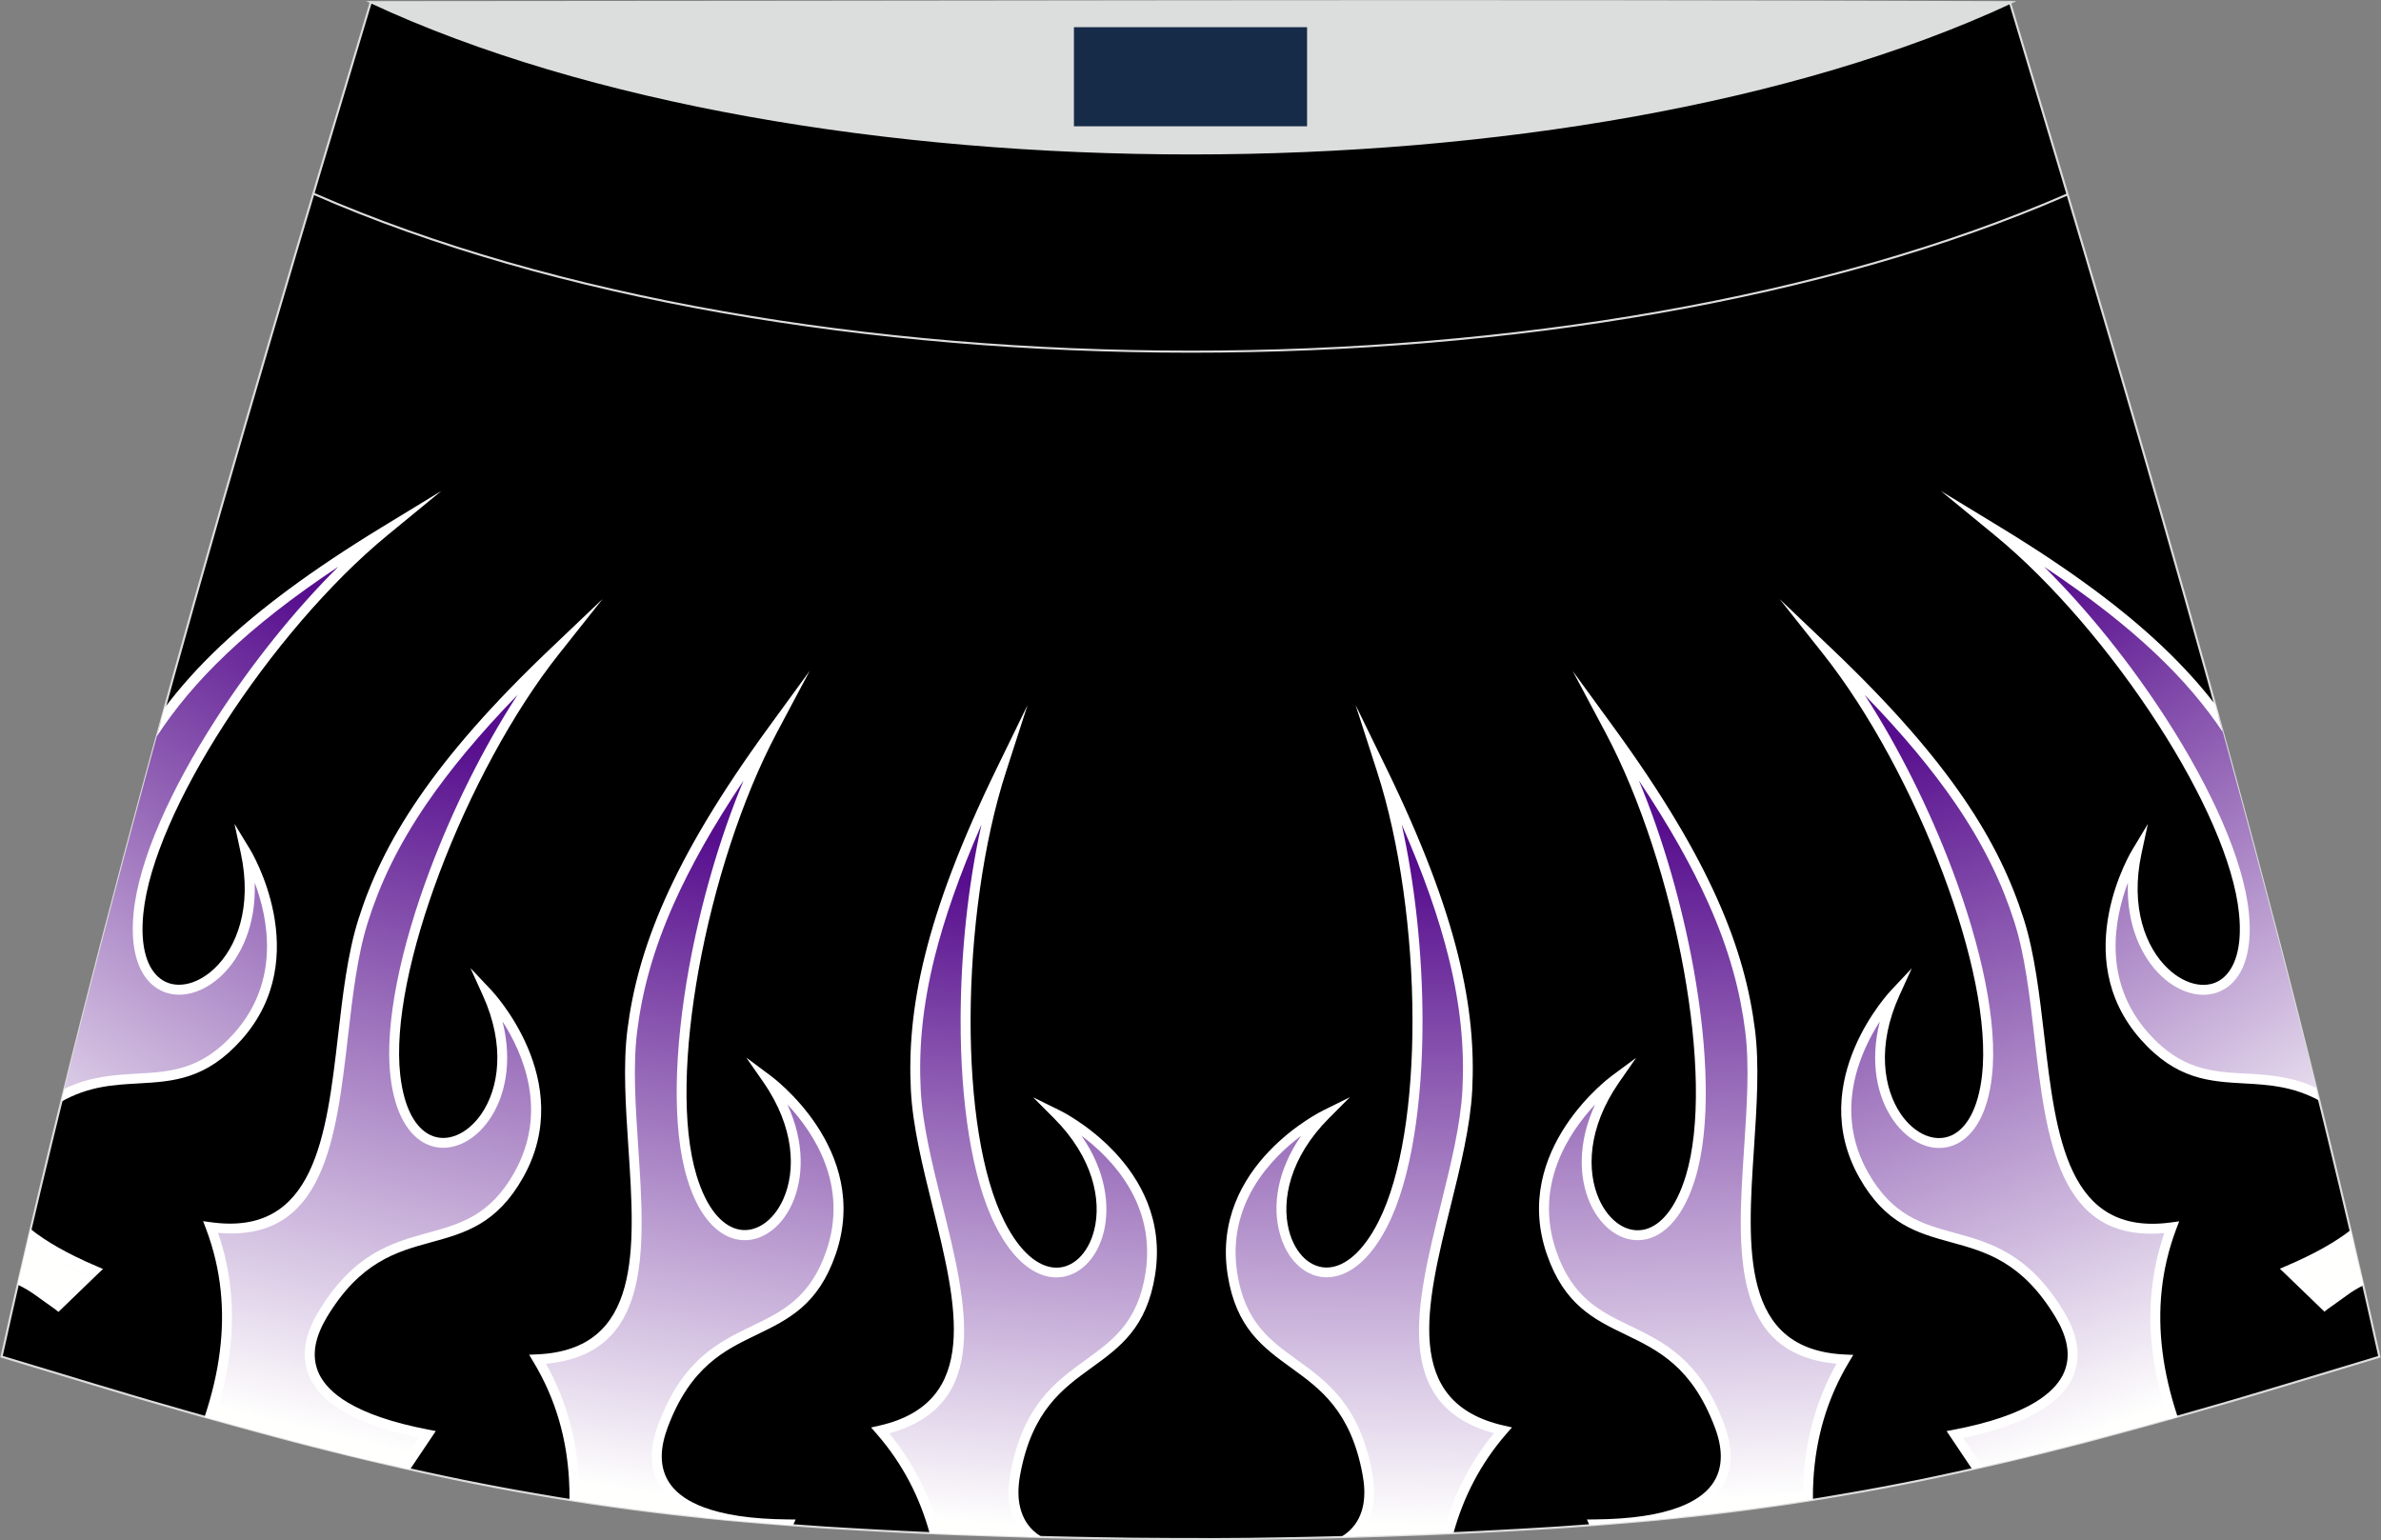
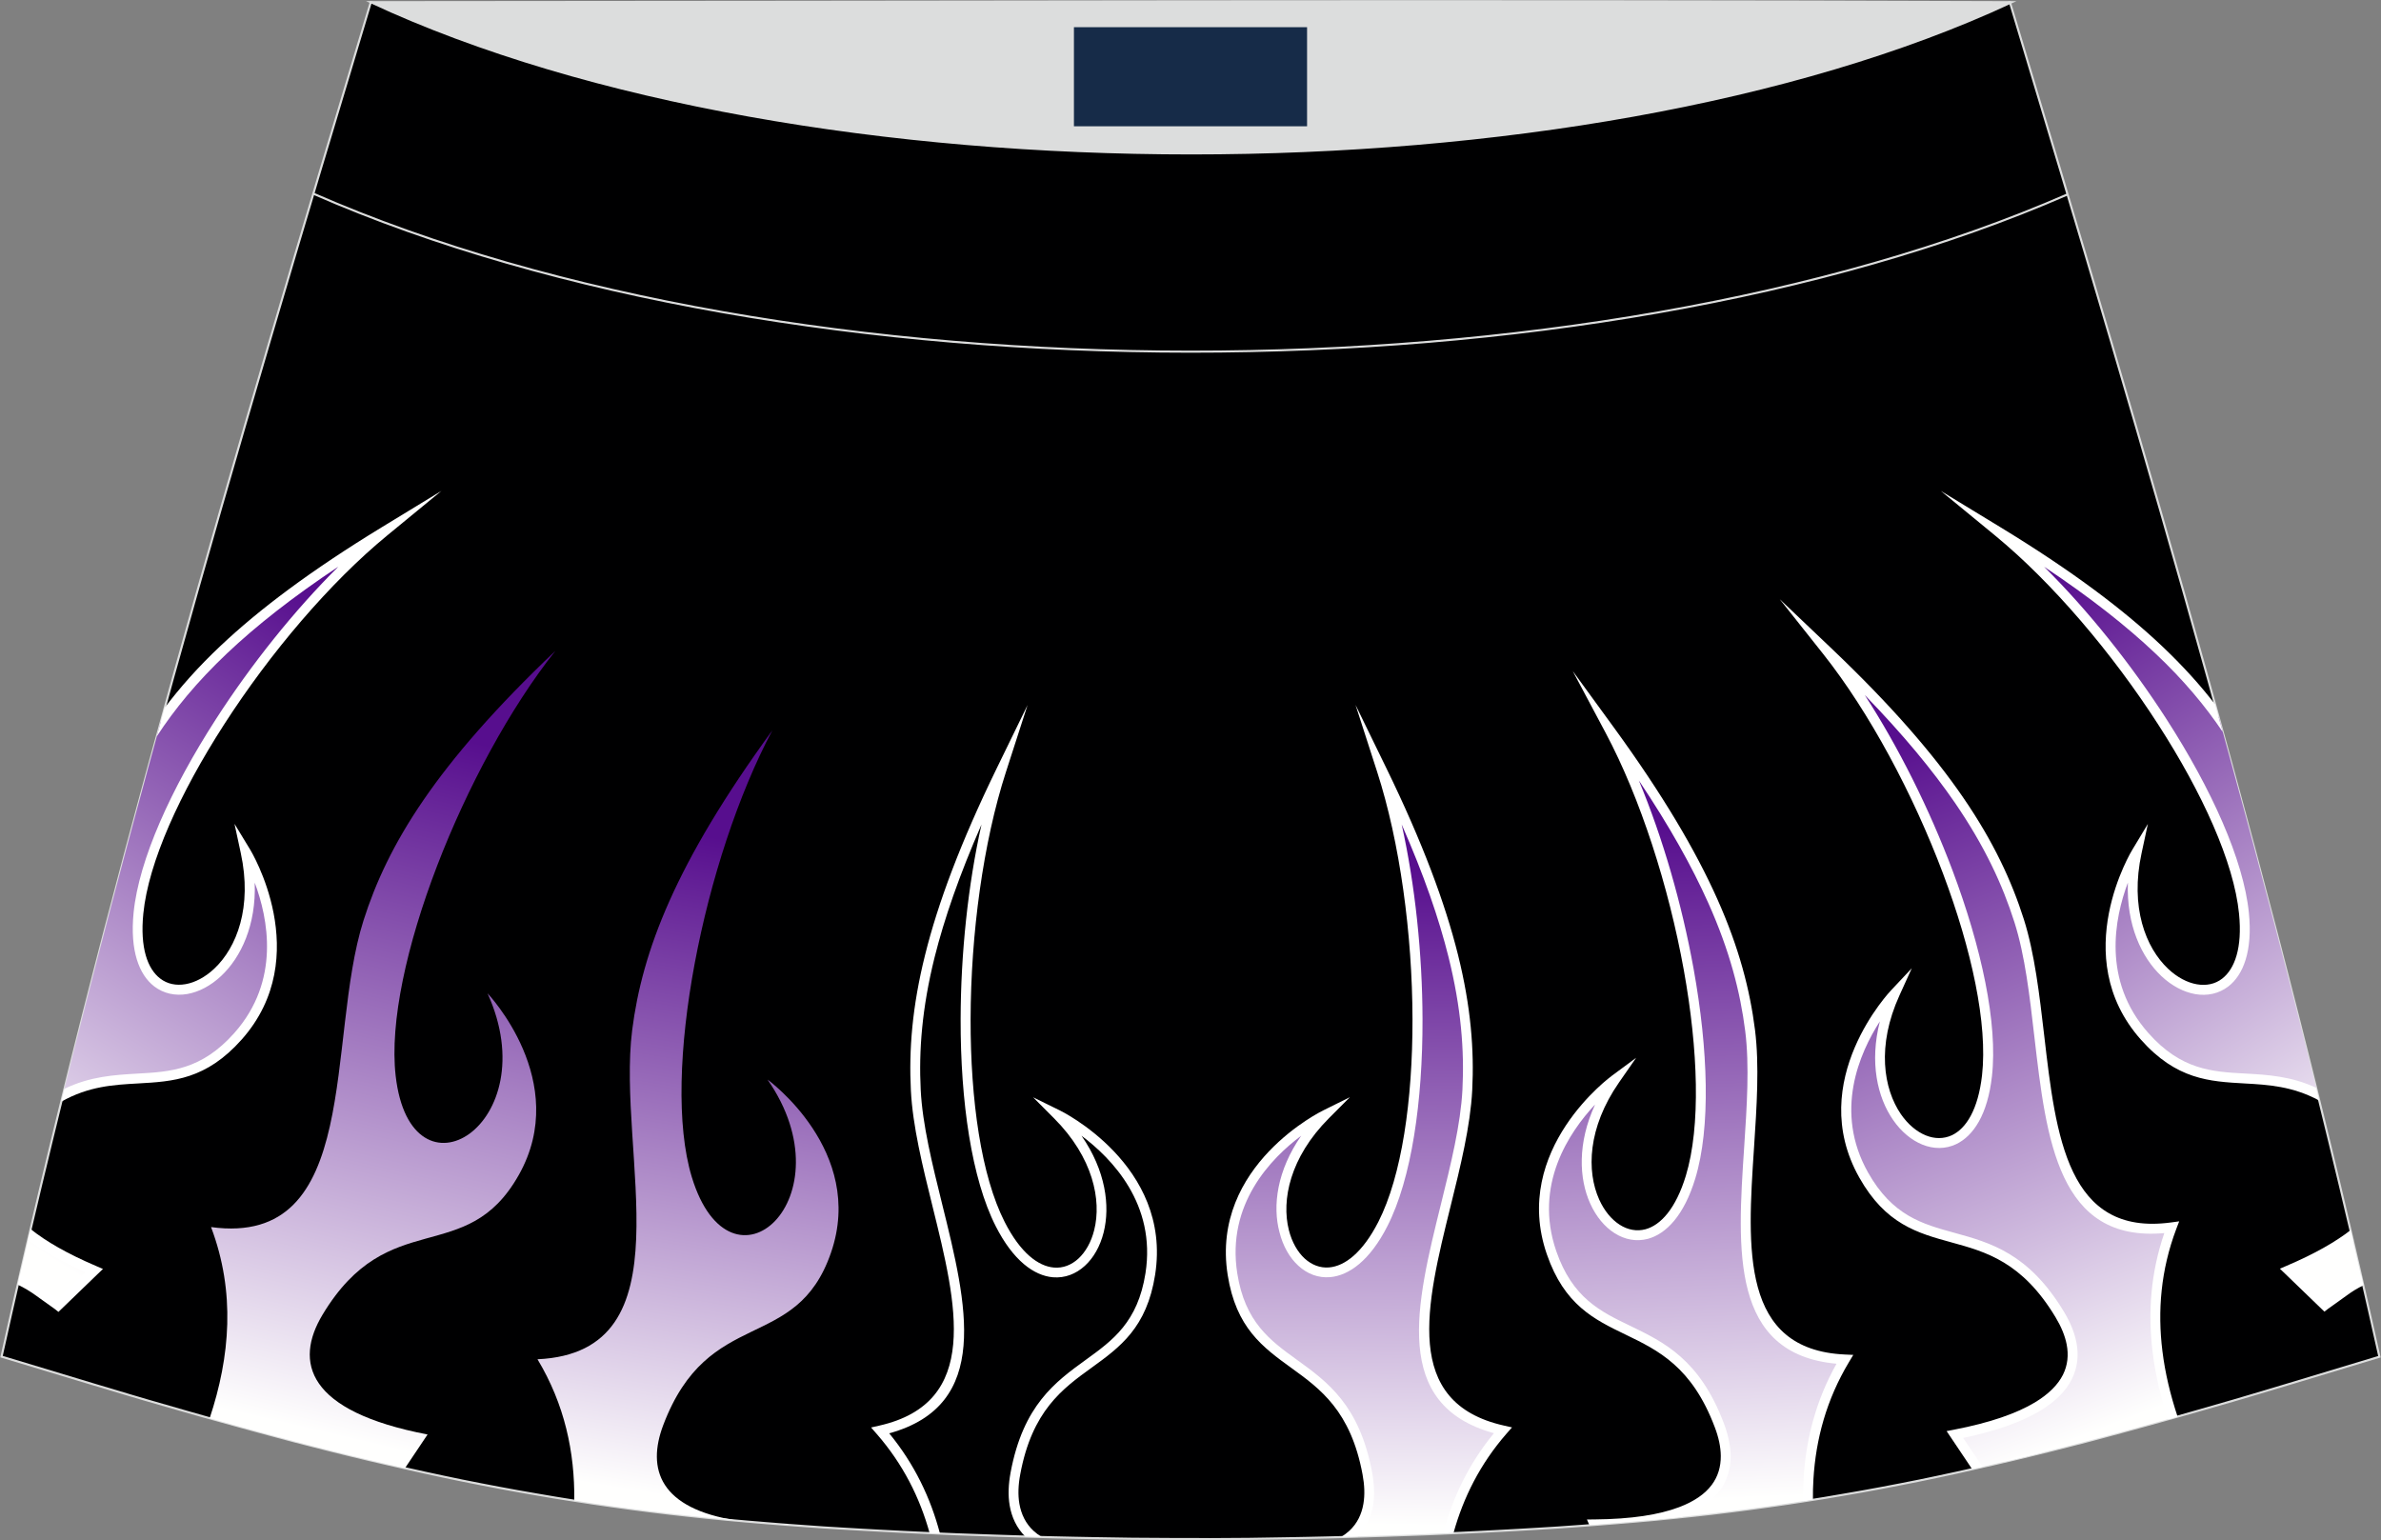
<svg xmlns="http://www.w3.org/2000/svg" version="1.1" id="图层_1" x="0px" y="0px" width="387.08px" height="250.4px" viewBox="0 0 387.08 250.4" enable-background="new 0 0 387.08 250.4" xml:space="preserve">
  <rect x="0" y="0" width="387.08" height="250.4" fill="#808080" stroke="none" />
  <g>
    <path fill="#000001" stroke="#DCDDDD" stroke-width="0.341" stroke-miterlimit="22.926" d="M193.52,250.2L193.52,250.2h-3.16   l-3.16-0.02l-3.16-0.02l-3.16-0.05l-3.16-0.05l-3.16-0.06l-3.16-0.07l-3.16-0.08l-3.16-0.09l-3.16-0.1l-3.16-0.11l-3.11-0.11   l-3.11-0.13l-3.11-0.14l-3.11-0.15l-3.11-0.16l-3.11-0.17l-3.11-0.18l-3.11-0.19l-3.11-0.22l-3.14-0.23l-3.14-0.25l-3.13-0.26   l-3.13-0.28l-3.13-0.31l-3.13-0.33l-3.13-0.35l-3.13-0.38l-3.11-0.4l-3.07-0.42l-3.06-0.44l-3.06-0.47l-3.06-0.49l-3.05-0.52   l-3.05-0.53l-3.05-0.56l-3.03-0.58l-3.03-0.6l-3.02-0.63l-3.02-0.65l-3.01-0.67l-3.01-0.68l-3.01-0.7l-3-0.72l-3-0.74l-3.01-0.76   l-3.01-0.77l-3-0.8l-3-0.81l-3-0.82l-3-0.83l-2.99-0.84l-2.99-0.85l-2.99-0.86l-2.99-0.86l-2.98-0.88l-2.98-0.89l-2.98-0.89   l-2.98-0.9l-2.98-0.9l-2.98-0.9l-2.98-0.9l-2.98-0.9C16.76,146.1,38.03,74.26,60.28,0.36c106.77,29.51,159.7,29.51,266.47,0   c22.25,73.91,43.53,145.73,60.07,220.21l-2.98,0.9l-2.98,0.9l-2.98,0.9l-2.98,0.9l-2.98,0.9l-2.98,0.89l-2.98,0.89l-2.98,0.88   l-2.99,0.86l-2.99,0.86l-2.99,0.85l-2.99,0.84l-3,0.83l-3,0.82l-3,0.81l-3,0.8l-3.01,0.77l-3.01,0.76l-3,0.74l-3,0.72l-3.01,0.7   l-3.01,0.68l-3.01,0.67l-3.02,0.65l-3.02,0.63l-3.03,0.6l-3.03,0.58l-3.05,0.56l-3.05,0.53l-3.05,0.52l-3.06,0.49l-3.06,0.47   l-3.06,0.44l-3.07,0.42l-3.11,0.4l-3.11,0.38l-3.13,0.35l-3.13,0.33l-3.13,0.31l-3.13,0.28l-3.14,0.26l-3.14,0.25l-3.14,0.23   l-3.11,0.22l-3.11,0.19l-3.11,0.18l-3.11,0.17l-3.11,0.16l-3.11,0.15l-3.11,0.14l-3.11,0.13l-3.11,0.11l-3.16,0.11l-3.16,0.1   l-3.16,0.09l-3.16,0.08l-3.16,0.07l-3.16,0.06l-3.16,0.05l-3.16,0.05l-3.16,0.02l-3.16,0.02L193.52,250.2L193.52,250.2   L193.52,250.2z" />
    <linearGradient id="SVGID_1_" gradientUnits="userSpaceOnUse" x1="106.443" y1="815.06" x2="123.611" y2="709.441" gradientTransform="matrix(1 0 0 1 0 -572.11)">
      <stop offset="0" style="stop-color:#FFFFFE" />
      <stop offset="1" style="stop-color:#570E8E" />
    </linearGradient>
    <path fill="url(#SVGID_1_)" d="M124.78,175.51c0,0,16.01,11.6,10.32,28.13c-5.68,16.5-19.91,8.54-27.29,28.08   c-2.67,7.09-0.61,13.55,12.08,15.49l-1.74-0.16l-3.13-0.31l-3.13-0.33l-3.13-0.35l-3.13-0.38l-3.11-0.4l-3.07-0.42l-3.06-0.44   l-3.03-0.47c0.09-7.87-1.57-15.64-5.98-22.97c24.81-1.14,12.84-33.32,15.39-53.49c1.63-12.82,6.97-27.04,22.79-48.75   c-11.13,20.9-18.16,55.9-13.1,72.6C118.82,212.23,138.15,194.75,124.78,175.51L124.78,175.51z M126.59,247.79   c0.5,0.01,1.01,0.02,1.53,0.02l-0.03,0.09l-0.53-0.03L126.59,247.79z" />
-     <path fill="#FFFFFF" d="M125.26,174.87c0.05,0.03,16.49,11.96,10.6,29.04c-2.84,8.25-7.71,10.6-12.84,13.08   c-5.23,2.52-10.75,5.18-14.46,15.03c-0.61,1.63-0.97,3.21-0.98,4.68c-0.01,1.73,0.44,3.34,1.5,4.74c1.08,1.43,2.8,2.66,5.29,3.59   c3.23,1.22,7.72,1.94,13.75,1.99l1.22,0.01l-0.41,0.94l-1.38-0.1l-3.14-0.25l-3.13-0.26l-3.13-0.28l-3.13-0.31l-0.83-0.09   c-0.13-0.05-0.26-0.09-0.39-0.15c-2.8-1.06-4.75-2.47-6-4.13c-1.28-1.69-1.83-3.64-1.82-5.72c0.01-1.68,0.4-3.44,1.08-5.23   c3.93-10.45,9.75-13.25,15.26-15.91c4.82-2.33,9.39-4.53,12.01-12.16c3.69-10.74-2.1-19.33-6.32-23.82   c2.88,6.26,2.6,12.06,0.78,16.11c-0.95,2.14-2.35,3.8-3.96,4.81l0,0c-1.66,1.06-3.56,1.42-5.43,0.92c-2.98-0.8-5.89-3.81-7.69-9.8   c-2.51-8.29-2.1-20.94,0.28-34.15c1.89-10.43,5-21.25,8.89-30.56c-5.01,7.49-8.65,14.03-11.29,19.92c-3.48,7.79-5.21,14.48-6,20.81   c-0.72,5.63-0.27,12.26,0.17,18.89c1.11,16.84,2.23,33.61-15.01,35.2c3.38,6.01,4.99,12.3,5.35,18.69   c0.07,1.23,0.09,2.47,0.08,3.69l-0.83-0.13l-0.77-0.13c0.01-1.13-0.01-2.24-0.08-3.36c-0.38-6.54-2.1-12.96-5.79-19.07l-0.69-1.16   l1.35-0.06c16.96-0.78,15.88-17.14,14.79-33.59c-0.44-6.69-0.89-13.4-0.16-19.2c0.82-6.48,2.58-13.31,6.13-21.27   c3.53-7.92,8.85-16.95,16.8-27.86l6.71-9.21l-5.35,10.06c-5.65,10.63-10.25,24.93-12.72,38.59c-2.34,12.99-2.76,25.38-0.33,33.4   c1.63,5.38,4.1,8.04,6.58,8.71c1.42,0.39,2.86,0.09,4.16-0.73l0,0c1.35-0.85,2.52-2.27,3.35-4.11c2.06-4.57,1.9-11.65-3.23-19.04   l-2.78-4L125.26,174.87z" />
    <linearGradient id="SVGID_2_" gradientUnits="userSpaceOnUse" x1="162.737" y1="820.028" x2="171.385" y2="716.446" gradientTransform="matrix(1 0 0 1 0 -572.11)">
      <stop offset="0" style="stop-color:#FFFFFE" />
      <stop offset="1" style="stop-color:#570E8E" />
    </linearGradient>
-     <path fill="url(#SVGID_2_)" d="M171.89,181.22c0,0,17.8,8.62,15.11,25.88c-2.69,17.24-18.12,11.9-21.94,32.44   c-0.77,4.17-0.13,7.89,2.84,10.3l-2.83-0.08l-3.16-0.1l-3.16-0.11l-3.11-0.11l-3.11-0.13l-0.57-0.02   c-1.61-5.97-4.42-11.63-8.85-16.71c24.22-5.48,6.8-35.06,5.77-55.35c-0.65-12.9,2.11-27.83,13.88-52   c-7.29,22.53-8.08,58.22-0.16,73.78C172.45,218.42,188.42,197.81,171.89,181.22z" />
    <path fill="#FFFFFF" d="M172.25,180.5c0.06,0.02,18.33,8.88,15.54,26.73c-1.35,8.63-5.73,11.79-10.34,15.13   c-4.71,3.4-9.67,6.99-11.59,17.33c-0.32,1.7-0.39,3.32-0.14,4.78c0.3,1.7,1.02,3.22,2.3,4.4c0.39,0.36,0.83,0.69,1.33,1l-1.11-0.02   l-1.57-0.05c-1.4-1.41-2.2-3.13-2.53-5.06c-0.28-1.65-0.2-3.46,0.15-5.34c2.05-10.97,7.29-14.75,12.24-18.34   c4.34-3.14,8.44-6.1,9.69-14.07c1.76-11.23-5.47-18.67-10.4-22.35c3.93,5.66,4.68,11.41,3.6,15.72c-0.57,2.26-1.65,4.15-3.06,5.43   c-1.45,1.33-3.25,2.02-5.18,1.86c-3.08-0.26-6.47-2.72-9.3-8.29c-3.92-7.72-5.74-20.24-5.71-33.68c0.02-10.6,1.19-21.79,3.39-31.63   c-3.61,8.25-6.05,15.31-7.62,21.57c-2.06,8.29-2.58,15.17-2.26,21.55c0.28,5.66,1.89,12.12,3.48,18.56   c4.06,16.39,8.08,32.7-8.6,37.29c4.1,5,6.72,10.49,8.25,16.29l-0.27-0.01l-1.41-0.06c-1.6-5.77-4.33-11.23-8.63-16.15l-0.89-1.02   l1.32-0.3c16.56-3.74,12.63-19.66,8.67-35.65c-1.61-6.51-3.23-13.05-3.52-18.87c-0.33-6.52,0.2-13.56,2.31-22   c2.09-8.42,5.75-18.24,11.66-30.37l5-10.26l-3.51,10.87c-3.71,11.46-5.72,26.35-5.75,40.22c-0.02,13.2,1.73,25.46,5.54,32.95   c2.55,5.01,5.44,7.19,8,7.41c1.47,0.13,2.84-0.41,3.97-1.44c1.17-1.08,2.09-2.68,2.58-4.64c1.23-4.86-0.17-11.81-6.51-18.17   l-3.42-3.43L172.25,180.5z" />
    <linearGradient id="SVGID_3_" gradientUnits="userSpaceOnUse" x1="51.001" y1="804.704" x2="77.315" y2="692.801" gradientTransform="matrix(1 0 0 1 0 -572.11)">
      <stop offset="0" style="stop-color:#FFFFFE" />
      <stop offset="1" style="stop-color:#570E8E" />
    </linearGradient>
    <path fill="url(#SVGID_3_)" d="M79.26,161.49c0,0,13.66,14.31,5.08,29.53c-8.56,15.21-21.13,4.81-31.9,22.71   c-4.64,7.71-2.57,15.72,17.07,19.48l-3.68,5.49l-2.81-0.64l-3.01-0.7l-3-0.72l-3-0.74L51,235.14l-3.01-0.77l-3-0.8l-3-0.81l-3-0.82   l-3-0.83l-1.91-0.53c3.33-10.01,4.23-20.49,0.23-31.09c24.61,3.35,18.64-30.46,24.78-49.83c3.91-12.32,11.72-25.33,31.2-43.85   c-14.71,18.56-27.94,51.7-25.97,69.06C66.77,196.53,88.94,182.82,79.26,161.49z" />
-     <path fill="#FFFFFF" d="M79.84,160.94c0.05,0.05,14.07,14.73,5.21,30.47c-4.28,7.62-9.49,9.05-14.99,10.56   c-5.59,1.53-11.5,3.16-16.92,12.17c-0.89,1.49-1.52,2.98-1.81,4.43c-0.33,1.7-0.17,3.36,0.61,4.93c0.81,1.6,2.27,3.11,4.56,4.49   c2.96,1.77,7.24,3.3,13.16,4.43l1.19,0.23l-0.68,1.01l-3.51,5.23l-0.64-0.14l-1.05-0.24l3.18-4.74c-5.51-1.15-9.59-2.65-12.5-4.4   c-2.56-1.53-4.23-3.28-5.16-5.14c-0.95-1.9-1.15-3.91-0.76-5.96c0.32-1.65,1.01-3.31,2-4.96c5.75-9.56,11.99-11.27,17.88-12.9   c5.16-1.42,10.05-2.76,14-9.79c5.57-9.9,1.41-19.4-1.92-24.57c1.69,6.67,0.39,12.33-2.14,15.98c-1.33,1.92-3,3.31-4.76,4.02   c-1.83,0.74-3.75,0.76-5.51-0.08c-2.78-1.32-5.1-4.81-5.81-11.02c-0.98-8.59,1.7-20.97,6.43-33.54   c3.73-9.92,8.74-19.99,14.24-28.45c-6.27,6.47-11.02,12.23-14.68,17.55c-4.83,7.04-7.73,13.3-9.65,19.39   c-1.72,5.42-2.48,12.02-3.24,18.61c-1.94,16.78-3.86,33.46-21.12,31.92c2.24,6.52,2.68,13,1.9,19.34   c-0.45,3.73-1.35,7.41-2.55,11.04l-1.55-0.43c1.18-3.55,2.06-7.15,2.5-10.79c0.81-6.5,0.26-13.13-2.25-19.8l-0.48-1.26l1.33,0.18   c16.83,2.3,18.71-13.99,20.61-30.37c0.77-6.67,1.55-13.35,3.31-18.91c1.98-6.23,4.93-12.63,9.87-19.81   c4.91-7.15,11.76-15.08,21.55-24.37l8.27-7.87l-7.09,8.94c-7.48,9.43-14.57,22.66-19.46,35.67c-4.65,12.35-7.29,24.46-6.34,32.8   c0.64,5.58,2.58,8.64,4.9,9.74c1.33,0.63,2.81,0.61,4.22,0.03c1.48-0.59,2.9-1.78,4.05-3.44c2.85-4.13,3.97-11.12,0.25-19.31   l-2.01-4.43L79.84,160.94L79.84,160.94z M62.11,237.85l-0.17-0.07c-2.52-1.14-4.84-1.65-7.02-1.65l2.08,0.51l3,0.72L62.11,237.85z" />
    <linearGradient id="SVGID_4_" gradientUnits="userSpaceOnUse" x1="-1.889" y1="770.401" x2="58.226" y2="673.886" gradientTransform="matrix(1 0 0 1 0 -572.11)">
      <stop offset="0" style="stop-color:#FFFFFE" />
      <stop offset="1" style="stop-color:#570E8E" />
    </linearGradient>
    <path fill="url(#SVGID_4_)" d="M39.96,138.5c0,0,10.33,16.87-1.25,29.94c-9.46,10.66-17.91,4.08-28.48,9.58   c5.04-20.34,10.37-40.54,15.93-60.72c6.64-9.44,17.05-19.15,36.32-30.89c-18.3,15.04-38.22,44.64-39.95,62.02   C20.37,170.12,44.92,161.39,39.96,138.5L39.96,138.5z M4.76,200.67c2.52,1.97,5.98,3.93,10.55,5.89l-5.85,5.65   c-0.24-0.19-2.74-1.95-2.98-2.14c-1.16-0.85-2.3-1.52-3.42-2.02C3.61,205.6,4.18,203.13,4.76,200.67z" />
    <path fill="#FFFFFF" d="M40.65,138.09c0.03,0.05,10.64,17.37-1.34,30.89c-5.8,6.54-11.18,6.84-16.88,7.16   c-3.93,0.22-8.01,0.44-12.48,2.97l0.52-2.1c4.22-2.03,8.1-2.25,11.87-2.47c5.34-0.3,10.41-0.58,15.76-6.61   c7.54-8.5,5.47-18.66,3.31-24.43c0.25,6.88-2.22,12.13-5.46,15.17c-1.7,1.6-3.63,2.6-5.5,2.93c-1.94,0.33-3.82-0.05-5.38-1.24   c-2.44-1.88-3.97-5.77-3.35-11.99c0.86-8.62,6.09-20.14,13.37-31.44c5.74-8.91,12.76-17.7,19.92-24.81   c-7.5,4.99-13.37,9.63-18.06,14.06c-4.94,4.67-8.59,9.13-11.47,13.55c0.42-1.55,0.85-3.09,1.27-4.63c2.48-3.3,5.43-6.64,9.09-10.09   c6.31-5.96,14.68-12.25,26.2-19.28l9.73-5.93l-8.81,7.24c-9.3,7.64-19.03,19.08-26.54,30.76c-7.15,11.1-12.29,22.38-13.12,30.72   c-0.56,5.59,0.7,9,2.74,10.56c1.16,0.9,2.61,1.18,4.11,0.92c1.57-0.27,3.21-1.14,4.67-2.51c3.66-3.43,6.23-10.02,4.32-18.82   l-1.02-4.74L40.65,138.09L40.65,138.09z M4.97,199.81c2.49,2,5.97,4.01,10.66,6.01l1.11,0.48l-0.88,0.84l-5.85,5.65l-0.51,0.49   l-0.55-0.44c-0.15-0.11-1.23-0.88-2.03-1.45c-0.48-0.34-0.86-0.61-0.92-0.66c-1.06-0.78-2.1-1.4-3.13-1.88l0.36-1.6   c1.22,0.53,2.46,1.25,3.72,2.18c0.11,0.08,0.47,0.33,0.9,0.65c0.5,0.35,1.1,0.77,1.53,1.09l4.5-4.34   c-3.92-1.74-6.99-3.51-9.32-5.29L4.97,199.81z" />
    <linearGradient id="SVGID_5_" gradientUnits="userSpaceOnUse" x1="276.762" y1="815.91" x2="272.664" y2="706.551" gradientTransform="matrix(1 0 0 1 0 -572.11)">
      <stop offset="0" style="stop-color:#FFFFFE" />
      <stop offset="1" style="stop-color:#570E8E" />
    </linearGradient>
    <path fill="url(#SVGID_5_)" d="M262.56,175.52c0,0-16.01,11.6-10.33,28.13c5.68,16.5,19.91,8.54,27.29,28.08   c2.65,7.02,0.66,13.41-11.7,15.43l1.06-0.1l3.13-0.31l3.13-0.33l3.13-0.35l3.11-0.38l3.11-0.4l3.07-0.42l3.06-0.44l3.06-0.47   l0.26-0.05c-0.08-7.85,1.58-15.61,5.98-22.92c-24.81-1.14-12.84-33.32-15.39-53.48c-1.63-12.82-6.97-27.04-22.79-48.75   c11.13,20.9,18.16,55.9,13.1,72.6C268.53,212.23,249.19,194.75,262.56,175.52L262.56,175.52z M260.29,247.81   c-0.35,0.01-0.72,0.01-1.08,0.02l0.02,0.07l0.25-0.02L260.29,247.81z" />
    <path fill="#FFFFFF" d="M259.31,179.57c-4.21,4.49-10.01,13.08-6.31,23.82c2.63,7.63,7.19,9.83,12.01,12.15   c5.51,2.66,11.33,5.47,15.26,15.91c0.67,1.8,1.06,3.56,1.08,5.24c0.01,2.08-0.53,4.02-1.82,5.72c-1.26,1.66-3.21,3.08-6,4.13   l-0.26,0.09l-1.25,0.14l-3.13,0.31l-3.13,0.28l-3.14,0.26l-3.14,0.25l-1.09,0.08l-0.4-0.92l1.22-0.01   c6.04-0.05,10.52-0.77,13.75-1.99c2.49-0.94,4.21-2.16,5.29-3.59c1.06-1.4,1.51-3.01,1.5-4.74c-0.01-1.48-0.36-3.06-0.98-4.68   c-3.71-9.84-9.23-12.5-14.46-15.03c-5.14-2.48-9.99-4.82-12.84-13.08c-5.89-17.08,10.56-29.01,10.6-29.04l3.92-2.9l-2.78,4   c-5.13,7.39-5.29,14.46-3.23,19.04c0.83,1.84,2.01,3.26,3.35,4.11l0,0c1.28,0.82,2.74,1.1,4.16,0.73c2.48-0.67,4.94-3.33,6.58-8.71   c2.43-8.04,2.01-20.41-0.33-33.42c-2.47-13.66-7.06-27.96-12.72-38.59l-5.35-10.05l6.71,9.21c7.94,10.91,13.26,19.94,16.8,27.86   c3.55,7.94,5.31,14.79,6.13,21.27c0.73,5.8,0.28,12.5-0.16,19.2c-1.09,16.45-2.17,32.81,14.79,33.59l1.35,0.06l-0.69,1.15   c-3.67,6.11-5.4,12.54-5.79,19.07c-0.07,1.1-0.09,2.2-0.08,3.31l-1.07,0.17l-0.53,0.08c-0.01-1.22,0.01-2.44,0.08-3.65   c0.38-6.39,1.98-12.67,5.35-18.69c-17.24-1.59-16.13-18.36-15.01-35.2c0.44-6.63,0.88-13.26,0.17-18.89   c-0.8-6.33-2.52-13.03-6-20.81c-2.64-5.9-6.27-12.43-11.29-19.92c3.89,9.31,7,20.13,8.89,30.56c2.39,13.22,2.8,25.87,0.28,34.15   c-1.82,5.99-4.72,8.99-7.69,9.8c-1.88,0.5-3.76,0.14-5.43-0.92l0,0c-1.6-1.02-3-2.68-3.96-4.82   C256.69,191.62,256.43,185.82,259.31,179.57z" />
    <linearGradient id="SVGID_6_" gradientUnits="userSpaceOnUse" x1="221.829" y1="820.046" x2="222.978" y2="713.188" gradientTransform="matrix(1 0 0 1 0 -572.11)">
      <stop offset="0" style="stop-color:#FFFFFE" />
      <stop offset="1" style="stop-color:#570E8E" />
    </linearGradient>
    <path fill="url(#SVGID_6_)" d="M215.45,181.22c0,0-17.8,8.62-15.11,25.88c2.71,17.24,18.12,11.89,21.94,32.44   c0.77,4.16,0.14,7.88-2.83,10.27l2.53-0.07l3.16-0.1l3.16-0.11l3.11-0.11l3.11-0.13l0.85-0.03c1.63-5.97,4.42-11.62,8.85-16.7   c-24.22-5.48-6.8-35.06-5.77-55.35c0.65-12.9-2.11-27.83-13.88-51.99c7.29,22.53,8.08,58.22,0.16,73.78   C214.88,218.42,198.92,197.81,215.45,181.22z" />
    <path fill="#FFFFFF" d="M211.54,184.64c-4.93,3.68-12.16,11.13-10.4,22.35c1.25,7.97,5.35,10.93,9.69,14.07   c4.96,3.58,10.2,7.37,12.24,18.34c0.35,1.89,0.42,3.68,0.15,5.34c-0.33,1.93-1.13,3.65-2.52,5.05l-1.86,0.06l-0.81,0.02   c0.49-0.31,0.93-0.64,1.32-0.99c1.28-1.18,2.01-2.69,2.3-4.4c0.25-1.47,0.18-3.08-0.14-4.78c-1.92-10.34-6.9-13.93-11.59-17.32   c-4.61-3.34-8.99-6.5-10.34-15.13c-2.8-17.86,15.48-26.7,15.54-26.73l4.34-2.15l-3.42,3.43c-6.34,6.36-7.74,13.31-6.51,18.17   c0.49,1.95,1.41,3.57,2.58,4.64c1.13,1.02,2.5,1.57,3.97,1.44c2.56-0.22,5.44-2.41,8-7.41c3.81-7.48,5.57-19.75,5.55-32.95   c-0.03-13.88-2.05-28.77-5.75-40.22l-3.51-10.87l5,10.26c5.91,12.13,9.56,21.96,11.66,30.38c2.1,8.44,2.64,15.48,2.31,22   c-0.3,5.83-1.91,12.37-3.52,18.87c-3.96,16-7.9,31.92,8.67,35.65l1.32,0.3l-0.89,1.01c-4.28,4.91-7.02,10.38-8.62,16.14l-1.68,0.07   c1.53-5.79,4.15-11.29,8.25-16.28c-16.7-4.59-12.66-20.89-8.6-37.29c1.59-6.44,3.19-12.9,3.48-18.56   c0.32-6.38-0.2-13.26-2.26-21.55c-1.56-6.26-3.99-13.32-7.62-21.57c2.19,9.84,3.36,21.03,3.39,31.63   c0.03,13.43-1.78,25.96-5.71,33.68c-2.83,5.57-6.23,8.02-9.3,8.29c-1.93,0.17-3.73-0.52-5.18-1.86c-1.41-1.28-2.49-3.17-3.06-5.43   C206.85,196.05,207.61,190.29,211.54,184.64z" />
    <linearGradient id="SVGID_7_" gradientUnits="userSpaceOnUse" x1="341.55" y1="804.513" x2="299.947" y2="695.321" gradientTransform="matrix(1 0 0 1 0 -572.11)">
      <stop offset="0" style="stop-color:#FFFFFE" />
      <stop offset="1" style="stop-color:#570E8E" />
    </linearGradient>
    <path fill="url(#SVGID_7_)" d="M308.08,161.49c0,0-13.66,14.31-5.09,29.53c8.56,15.21,21.13,4.81,31.9,22.71   c4.64,7.71,2.56,15.72-17.07,19.48l3.65,5.43l2.56-0.58l3.01-0.7l3-0.72l3-0.74l3.01-0.76l3.01-0.77l3-0.8l3-0.81l3-0.82l3-0.83   l2.18-0.61c-3.32-9.99-4.18-20.45-0.2-31.02c-24.61,3.35-18.64-30.46-24.78-49.83c-3.9-12.32-11.72-25.33-31.2-43.85   c14.71,18.56,27.94,51.7,25.97,69.06C320.57,196.53,298.39,182.82,308.08,161.49z" />
    <path fill="#FFFFFF" d="M305.61,166.05c-3.33,5.17-7.49,14.67-1.92,24.57c3.96,7.02,8.84,8.38,14,9.79   c5.9,1.63,12.13,3.33,17.88,12.9c0.99,1.65,1.68,3.31,2,4.96c0.39,2.05,0.19,4.05-0.76,5.96c-0.93,1.86-2.6,3.6-5.16,5.14   c-2.91,1.75-6.99,3.25-12.5,4.4l3.15,4.69l-1.3,0.3l-0.39,0.08l-3.47-5.17l-0.68-1.01l1.19-0.23c5.93-1.14,10.21-2.66,13.16-4.43   c2.28-1.38,3.75-2.89,4.56-4.49c0.78-1.56,0.94-3.23,0.61-4.93c-0.28-1.45-0.91-2.94-1.81-4.43c-5.42-9.01-11.33-10.64-16.92-12.17   c-5.5-1.51-10.71-2.94-14.99-10.55c-8.87-15.74,5.16-30.43,5.21-30.47l3.33-3.55l-2.01,4.43c-3.72,8.19-2.59,15.17,0.25,19.31   c1.15,1.66,2.57,2.84,4.05,3.44c1.41,0.57,2.89,0.59,4.23-0.03c2.32-1.1,4.26-4.16,4.9-9.74c0.94-8.34-1.69-20.45-6.34-32.8   c-4.89-12.99-11.98-26.23-19.46-35.67l-7.09-8.94l8.27,7.87c9.79,9.3,16.64,17.22,21.55,24.37c4.93,7.18,7.89,13.58,9.87,19.81   c1.76,5.56,2.53,12.24,3.31,18.91c1.9,16.37,3.77,32.65,20.61,30.37l1.33-0.18l-0.48,1.26c-2.51,6.67-3.05,13.31-2.25,19.8   c0.44,3.61,1.31,7.19,2.48,10.72l-1.55,0.43c-1.19-3.59-2.07-7.25-2.52-10.96c-0.78-6.34-0.33-12.81,1.9-19.34   c-17.24,1.55-19.17-15.14-21.12-31.92c-0.76-6.59-1.52-13.2-3.24-18.61c-1.93-6.09-4.83-12.35-9.65-19.39   c-3.65-5.32-8.41-11.09-14.68-17.55c5.49,8.46,10.5,18.53,14.24,28.45c4.73,12.57,7.41,24.95,6.43,33.54   c-0.7,6.22-3.02,9.69-5.81,11.02c-1.76,0.83-3.68,0.81-5.51,0.07c-1.76-0.72-3.43-2.09-4.76-4.02   C305.21,178.39,303.91,172.73,305.61,166.05L305.61,166.05z M325.56,237.69l1.48-0.34l3-0.72l2.06-0.51   C330.07,236.18,327.9,236.67,325.56,237.69z" />
    <linearGradient id="SVGID_8_" gradientUnits="userSpaceOnUse" x1="385.104" y1="763.254" x2="326.314" y2="670.53" gradientTransform="matrix(1 0 0 1 0 -572.11)">
      <stop offset="0" style="stop-color:#FFFFFE" />
      <stop offset="1" style="stop-color:#570E8E" />
    </linearGradient>
    <path fill="url(#SVGID_8_)" d="M347.38,138.52c0,0-10.33,16.87,1.26,29.94c9.35,10.55,17.73,4.22,28.15,9.42   c-5.07-20.5-10.46-40.87-16.07-61.22c-6.66-9.24-17.03-18.75-35.85-30.23c18.29,15.04,38.22,44.64,39.95,62.02   C366.98,170.12,342.41,161.39,347.38,138.52L347.38,138.52z M382.33,200.87c-2.5,1.9-5.88,3.81-10.3,5.69l5.85,5.65   c0.24-0.19,2.75-1.95,2.98-2.14c1.07-0.78,2.13-1.42,3.16-1.91C383.47,205.73,382.9,203.3,382.33,200.87z" />
    <path fill="#FFFFFF" d="M345.93,143.49c-2.16,5.76-4.23,15.92,3.31,24.43c5.34,6.04,10.41,6.32,15.75,6.61   c3.66,0.2,7.44,0.42,11.54,2.31l0.51,2.08c-4.34-2.34-8.31-2.57-12.14-2.78c-5.69-0.32-11.08-0.61-16.88-7.15   c-11.99-13.53-1.38-30.84-1.34-30.89l2.5-4.15l-1.02,4.74c-1.91,8.79,0.66,15.38,4.32,18.82c1.47,1.38,3.1,2.24,4.67,2.51   c1.5,0.26,2.96-0.02,4.11-0.92c2.03-1.57,3.3-4.98,2.74-10.56c-0.83-8.35-5.97-19.63-13.12-30.72   c-7.51-11.67-17.25-23.12-26.54-30.76l-8.81-7.24l9.74,5.93c11.52,7.02,19.9,13.32,26.2,19.28c3.43,3.25,6.26,6.39,8.64,9.49   c0.41,1.49,0.83,2.99,1.24,4.48c-2.81-4.18-6.31-8.4-10.98-12.8c-4.69-4.43-10.56-9.07-18.06-14.06   c7.16,7.1,14.18,15.89,19.92,24.81c7.27,11.3,12.5,22.82,13.37,31.44c0.63,6.22-0.91,10.12-3.35,11.99   c-1.55,1.18-3.43,1.57-5.36,1.24c-1.88-0.33-3.81-1.33-5.51-2.93C348.14,155.63,345.68,150.38,345.93,143.49L345.93,143.49z    M382.54,201.72c-2.3,1.7-5.29,3.41-9.08,5.09l4.5,4.34c0.43-0.31,1.03-0.74,1.53-1.09c0.43-0.31,0.8-0.56,0.91-0.65   c1.17-0.86,2.32-1.53,3.46-2.06l0.38,1.6c-0.94,0.45-1.9,1.03-2.86,1.75c-0.06,0.05-0.44,0.32-0.92,0.66   c-0.81,0.58-1.89,1.34-2.03,1.45l-0.55,0.43l-0.51-0.49l-5.85-5.65l-0.88-0.84l1.11-0.48c4.53-1.93,7.94-3.88,10.41-5.81   L382.54,201.72z" />
    <path fill="none" stroke="#DCDDDD" stroke-width="0.341" stroke-miterlimit="22.926" d="M336.13,31.6   c-78.2,34.13-207.1,34.1-285.18-0.11" />
    <path fill="#DCDDDD" stroke="#DCDDDD" stroke-width="0.341" stroke-miterlimit="22.926" d="M327.05,0.36   c-70.39,32.77-196.38,32.77-266.77,0C149.22,0.33,238.11,0.02,327.05,0.36z" />
    <rect x="174.59" y="4.42" fill="#162B48" width="37.9" height="16.11" />
  </g>
</svg>